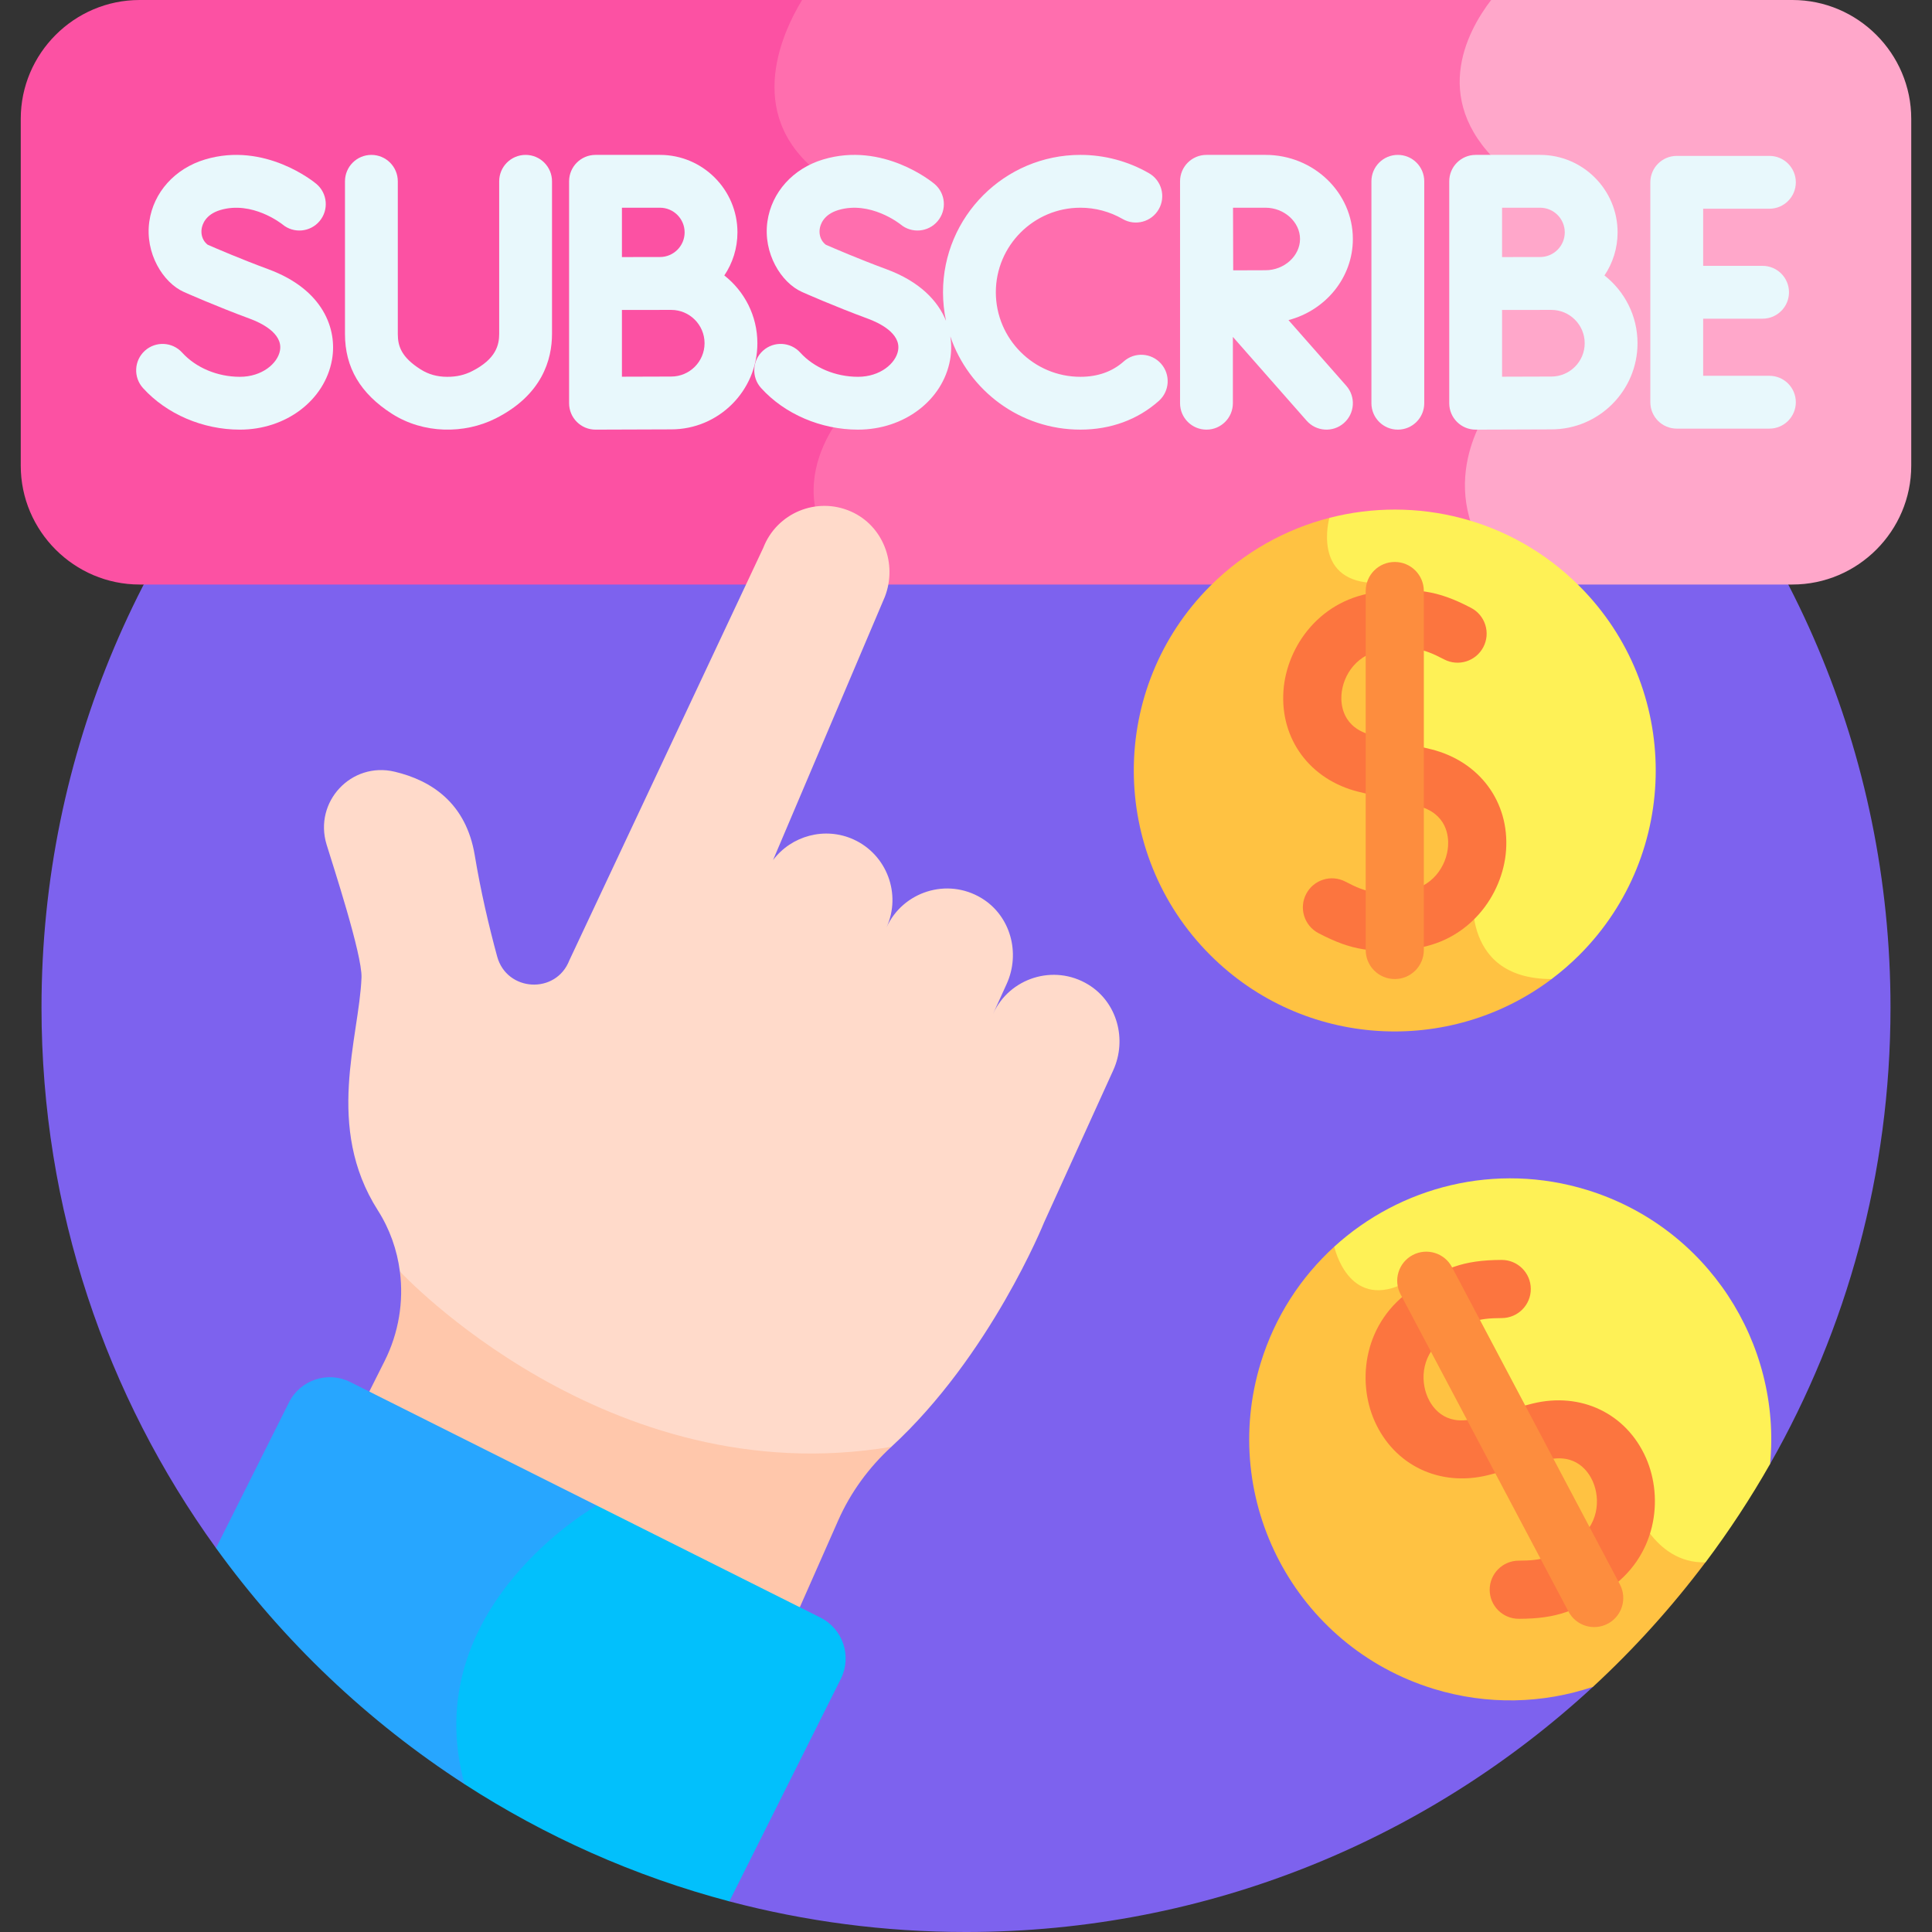
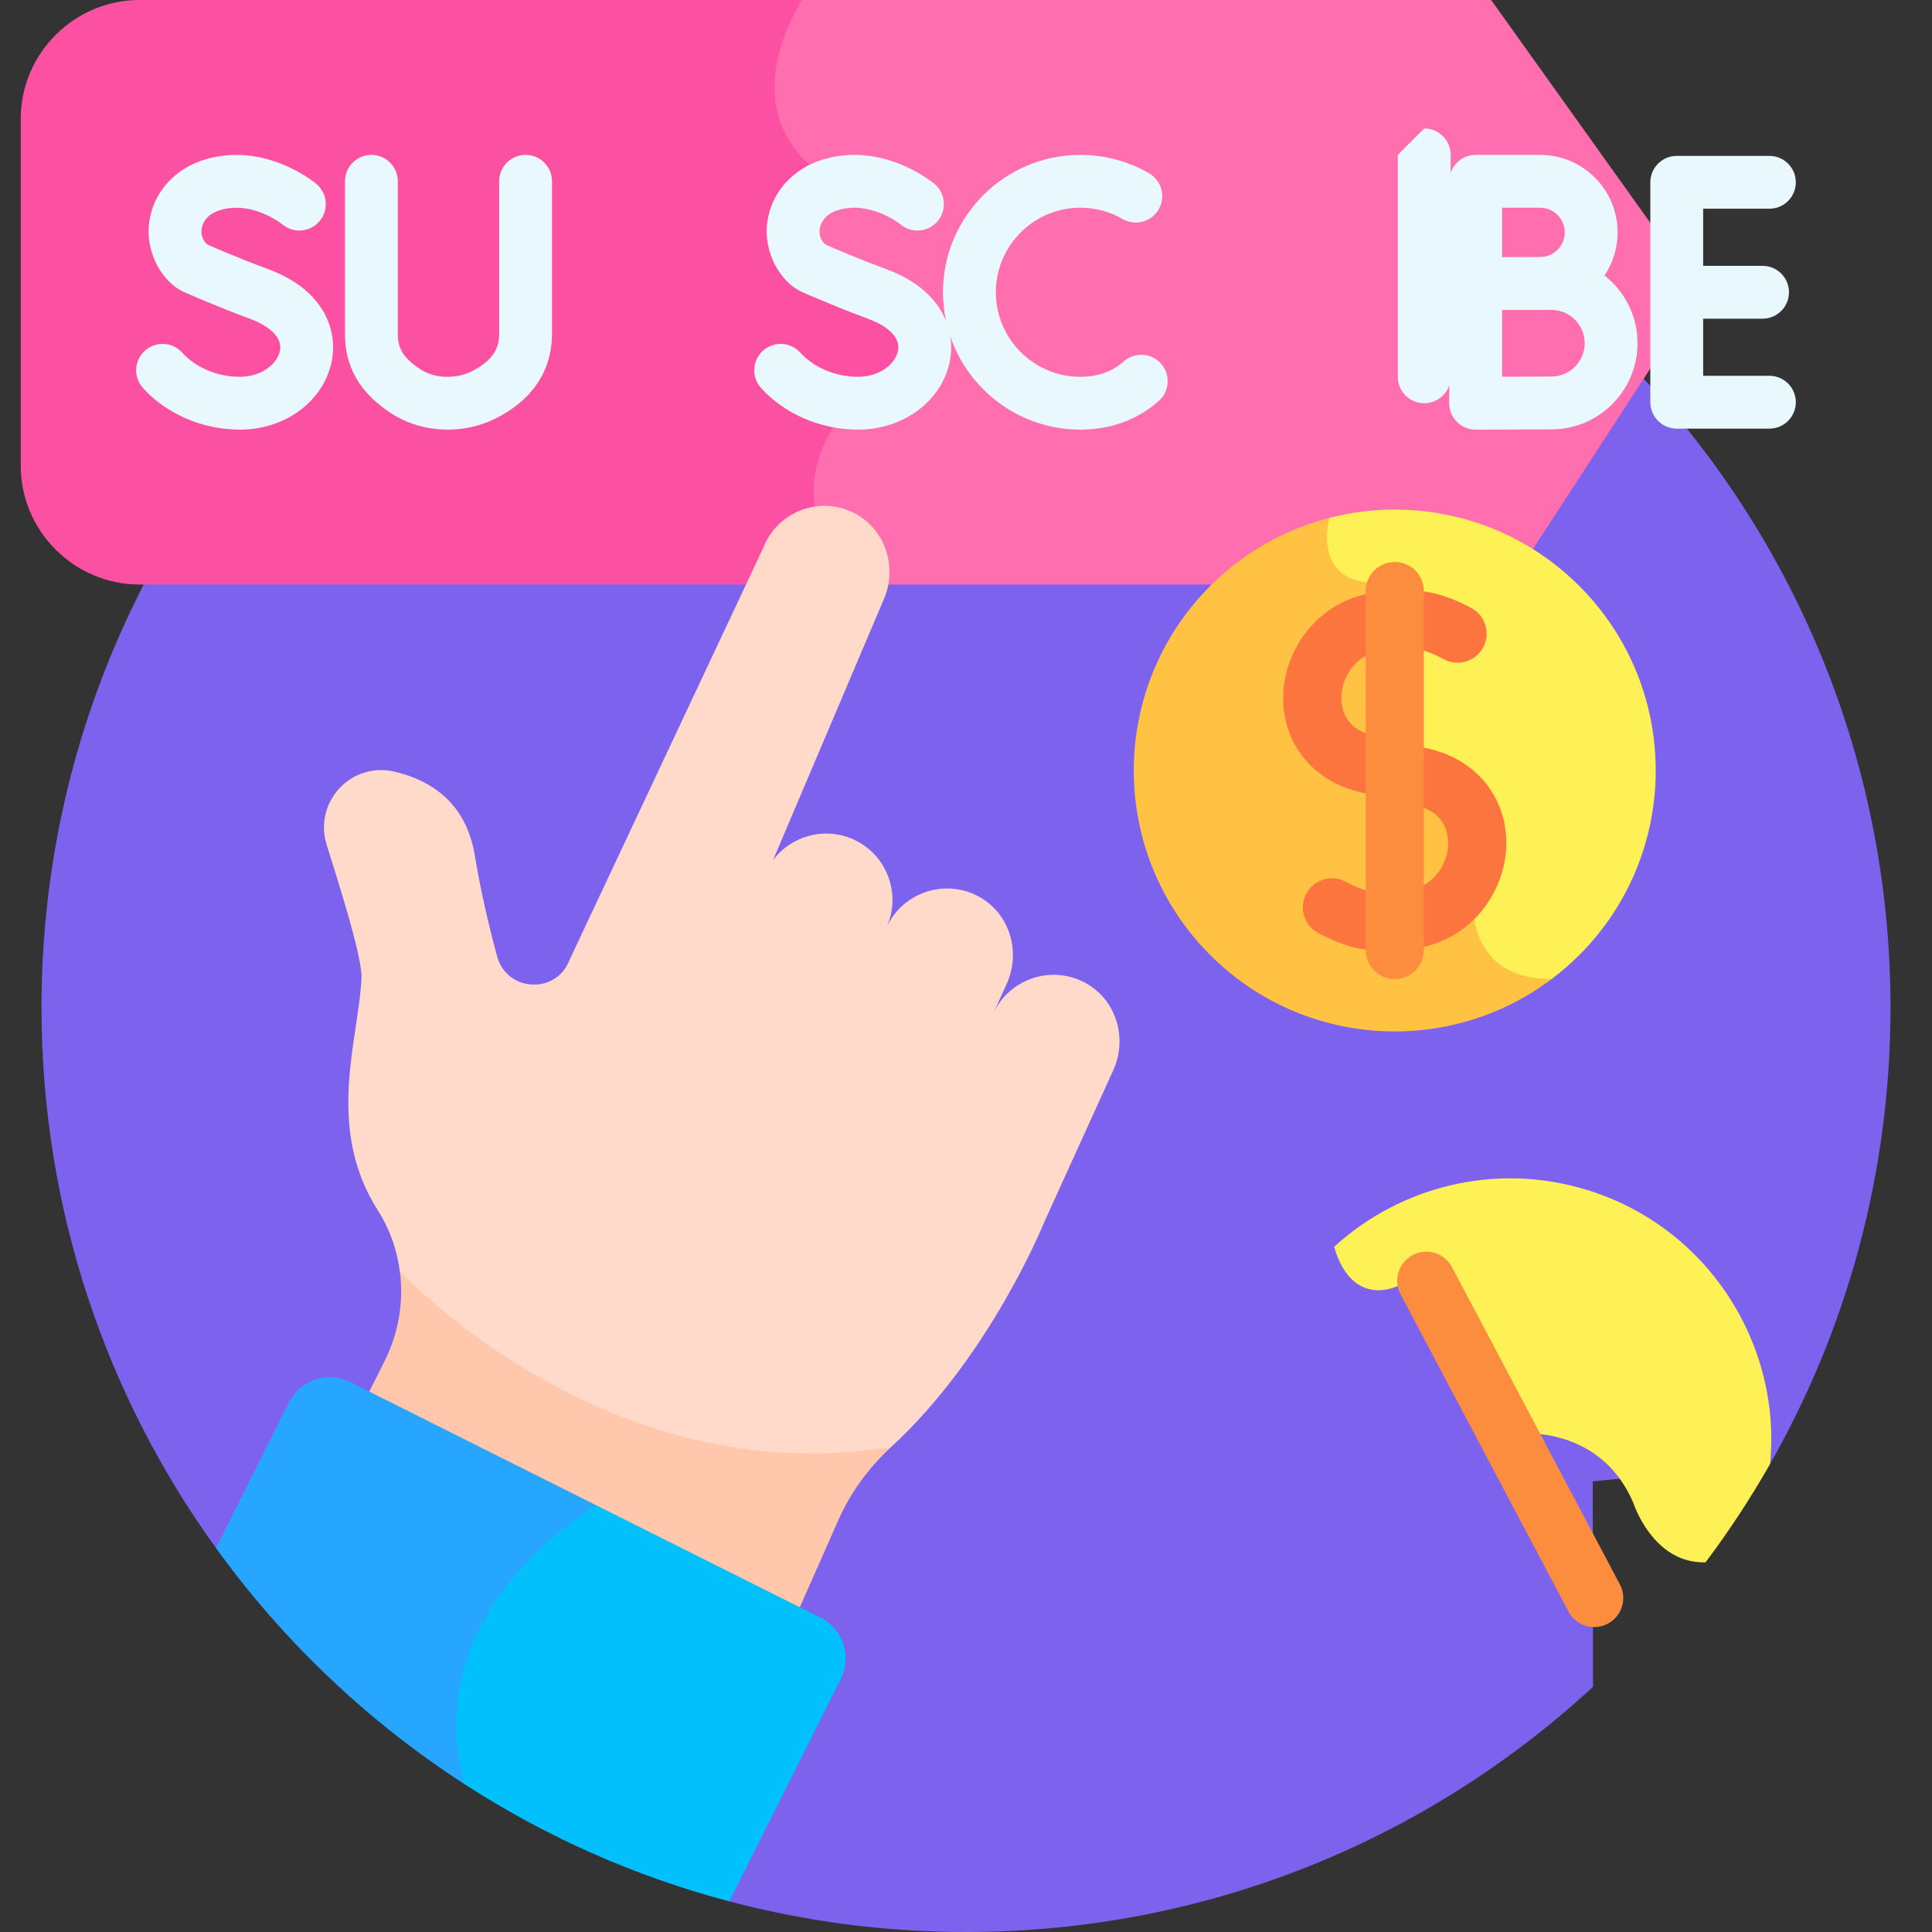
<svg xmlns="http://www.w3.org/2000/svg" id="Layer_1" viewBox="0 0 512 512">
  <rect x="0" y="0" width="512" height="512" fill="#333333" stroke="none" />
  <g>
    <path d="m57.242 410.255 89.758 15.687 46.284 77.943c20.019 5.286 41.036 8.115 62.716 8.115 64.126 0 122.488-24.648 166.157-64.972l-.06-54.457 46.996-4.608c20.303-35.689 31.909-76.97 31.909-120.965 0-135.311-109.691-245.002-245.002-245.002s-245.002 109.691-245.002 245.002c0 53.49 17.154 102.968 46.244 143.257z" fill="#7d62ee" />
    <path d="m212.556 0h-175.57c-17.318 0-31.487 14.169-31.487 31.487v91.93c0 17.318 14.169 31.487 31.487 31.487h191.741l59.008-82.822z" fill="#fc51a3" />
    <path d="m395.168 0h-182.612c-5.763 9.498-15.642 31.728 6.111 47.083 0 0-15.667 17.739 6.667 30.369 22.333 12.631 26.667 22.297 0 29.964 0 0-22.083 21.75.333 44.167 1.132 1.132 2.146 2.239 3.06 3.322h171.398l50.375-77.452z" fill="#ff6eae" />
-     <path d="m475.013 0h-79.846c-6.523 8.496-16.708 27.437 4.026 45.083 0 0-6.179 10.405-6.179 32.369s2.215 29.964 2.215 29.964-15.771 20.018 0 41.509c1.462 1.992 3.111 3.991 4.896 5.979h74.888c17.318 0 31.487-14.169 31.487-31.487v-91.93c.001-17.318-14.168-31.487-31.487-31.487z" fill="#ffa7ca" />
    <g fill="#e8f8fc">
-       <path d="m370.441 41.047c-3.866 0-7 3.134-7 7v58.811c0 3.866 3.134 7 7 7s7-3.134 7-7v-58.811c0-3.866-3.133-7-7-7z" />
+       <path d="m370.441 41.047v58.811c0 3.866 3.134 7 7 7s7-3.134 7-7v-58.811c0-3.866-3.133-7-7-7z" />
      <path d="m468.912 99.59h-17.556v-15.137h15.745c3.866 0 7-3.134 7-7s-3.134-7-7-7h-15.745v-15.139h17.556c3.866 0 7-3.134 7-7s-3.134-7-7-7h-24.556c-3.866 0-7 3.134-7 7v58.275c0 3.866 3.134 7 7 7h24.556c3.866 0 7-3.134 7-7 0-3.865-3.134-6.999-7-6.999z" />
      <path d="m425.201 72.998c2.195-3.267 3.479-7.196 3.479-11.419 0-11.321-9.211-20.532-20.532-20.532h-17.084c-3.866 0-7 3.134-7 7v58.811c0 3.867 3.138 7 7 7h.031s15.707-.069 20.036-.069c12.589 0 22.83-10.242 22.83-22.831 0-7.284-3.433-13.776-8.76-17.96zm-17.054-17.951c3.602 0 6.532 2.931 6.532 6.532 0 3.603-2.931 6.533-6.532 6.533-.192 0-.373-.001-10.084.016v-13.081zm2.984 44.742c-2.4 0-8.282.021-13.067.04v-17.686c7.176-.028 4.039-.007 13.067-.015 4.869 0 8.83 3.961 8.83 8.83s-3.961 8.831-8.83 8.831z" />
-       <path d="m191.953 72.998c2.195-3.267 3.479-7.196 3.479-11.419 0-11.321-9.211-20.532-20.533-20.532h-17.083c-3.866 0-7 3.134-7 7v58.811c0 3.884 3.154 7 7 7h.031c.001 0 15.707-.069 20.036-.069 12.589 0 22.831-10.242 22.831-22.831-.001-7.284-3.433-13.776-8.761-17.96zm-17.054-17.951c3.602 0 6.533 2.931 6.533 6.532 0 3.603-2.931 6.533-6.533 6.533-.191 0-.373-.001-10.083.016v-13.081zm2.984 44.742c-2.399 0-8.282.021-13.067.04v-17.686c7.176-.028 4.039-.007 13.067-.015 4.869 0 8.831 3.961 8.831 8.83s-3.962 8.831-8.831 8.831z" />
      <path d="m297.796 95.793c-3.028 2.697-6.892 4.065-11.482 4.065-12.354 0-22.406-10.052-22.406-22.406s10.052-22.405 22.406-22.405c3.939 0 7.809 1.034 11.192 2.989 3.349 1.937 7.63.788 9.563-2.558 1.935-3.348.789-7.629-2.558-9.563-5.511-3.185-11.804-4.868-18.198-4.868-20.074 0-36.406 16.331-36.406 36.405 0 2.6.279 5.136.8 7.583-2.14-5.317-6.975-10.434-15.792-13.687-7.283-2.687-14.059-5.613-16.076-6.496-1.779-1.399-1.721-3.365-1.604-4.182.159-1.104.956-3.803 4.924-4.998 8.465-2.55 16.275 3.619 16.508 3.806 2.958 2.459 7.351 2.068 9.829-.882 2.488-2.959 2.105-7.375-.854-9.862-.549-.461-13.633-11.252-29.521-6.466-7.986 2.405-13.636 8.694-14.745 16.413-1.207 8.409 3.626 16.222 9.153 18.69.34.151 8.429 3.752 17.539 7.112 2.662.981 8.763 3.766 7.936 8.398-.612 3.43-4.753 6.977-10.62 6.977-5.943 0-11.665-2.399-15.308-6.418-2.597-2.866-7.023-3.083-9.888-.486-2.865 2.596-3.083 7.022-.486 9.887 6.252 6.899 15.852 11.018 25.682 11.018 12.224 0 22.486-7.787 24.402-18.516.349-1.956.394-4.059.057-6.199 4.883 14.354 18.484 24.714 34.469 24.714 8.015 0 15.205-2.632 20.795-7.612 2.887-2.571 3.142-6.996.57-9.883-2.57-2.886-6.995-3.141-9.881-.57z" />
      <path d="m71.112 71.349c-7.283-2.687-14.059-5.613-16.076-6.496-1.779-1.399-1.721-3.365-1.604-4.182.159-1.104.956-3.803 4.924-4.998 8.466-2.55 16.275 3.619 16.508 3.806 2.958 2.459 7.351 2.068 9.829-.882 2.488-2.959 2.105-7.375-.854-9.862-.549-.461-13.635-11.252-29.521-6.466-7.986 2.405-13.636 8.694-14.745 16.413-1.207 8.409 3.626 16.222 9.153 18.69.34.151 8.429 3.752 17.539 7.112 2.662.981 8.763 3.766 7.935 8.398-.612 3.43-4.752 6.977-10.62 6.977-5.943 0-11.666-2.399-15.308-6.418-2.597-2.866-7.022-3.083-9.888-.486-2.865 2.596-3.083 7.022-.486 9.887 6.252 6.899 15.853 11.018 25.682 11.018 12.224 0 22.486-7.787 24.402-18.516 1.442-8.061-2.234-18.597-16.87-23.995z" />
      <path d="m139.29 41.047c-3.866 0-7 3.134-7 7v40.427c0 2.918-.822 6.682-7.232 9.91-1.979.996-4.077 1.489-6.558 1.475-2.665-.004-4.981-.657-7.081-1.998-4.976-3.18-5.996-6.035-5.996-9.345v-40.469c0-3.866-3.134-7-7-7s-7 3.134-7 7v40.469c0 8.87 4.075 15.786 12.458 21.143 8.367 5.345 19.185 5.403 27.473 1.229 12.344-6.216 14.936-15.62 14.936-22.414v-40.427c0-3.866-3.134-7-7-7z" />
-       <path d="m358.521 63.331c0-12.287-10.385-22.284-23.149-22.284h-15.629c-.003 0-.006 0-.009 0s-.006 0-.009 0c-3.866 0-7 3.134-7 7v58.811c0 3.866 3.134 7 7 7s7-3.134 7-7v-17.578l19.542 22.203c2.558 2.906 6.981 3.18 9.88.63 2.902-2.555 3.184-6.978.63-9.88l-15.318-17.404c9.82-2.579 17.062-11.237 17.062-21.498zm-23.149 8.285c-1.993 0-5.425.015-8.56.029-.043-8.398-.018-5.786-.048-16.599h8.607c4.96 0 9.149 3.794 9.149 8.284.001 4.492-4.188 8.286-9.148 8.286z" />
    </g>
    <path d="m181 326.417-75.009 10.541-.002-.002-.015.005c1.035 8.005-.317 16.297-4.052 23.735l-4.06 8.085 53.471 57.161h60.627l10.183-23.043c3.274-7.408 8.111-13.998 14.073-19.48z" fill="#ffc7ab" />
    <g>
      <path d="m409.285 182.449-56.987-45.206c-11.568 2.982-22.517 8.987-31.575 18.046-27.009 27.009-27.009 70.799 0 97.808 24.683 24.683 63.374 26.794 90.471 6.362z" fill="#ffc242" />
      <path d="m363.37 154.457 9.502 49.735s19.518 7.962 17.72 30.048c0 0-4.559 25.207 20.601 25.219 2.553-1.925 5.011-4.036 7.337-6.362 27.009-27.009 27.009-70.799 0-97.808-17.951-17.951-43.31-23.955-66.233-18.046-.077.278-4.456 16.28 11.073 17.214z" fill="#fef156" />
      <g>
        <g>
          <path d="m349.395 247.288c-3.766-1.98-5.215-6.638-3.235-10.405 1.981-3.767 6.639-5.212 10.404-3.234 5.969 3.139 8.286 3.282 15.598 2.534 7.432-.76 11.217-6.717 11.589-11.93.183-2.567-.242-8.749-8.121-10.714l-15.655-3.722c-12.818-3.197-20.76-13.951-19.845-26.782.842-11.795 9.833-24.57 25.39-26.162 9.624-.985 15.132-.615 24.337 4.223 3.766 1.98 5.214 6.639 3.234 10.405-1.981 3.767-6.639 5.213-10.405 3.234-5.969-3.14-8.286-3.284-15.598-2.534-7.432.761-11.217 6.717-11.589 11.93-.183 2.566.241 8.749 8.121 10.714l15.656 3.722c12.818 3.197 20.76 13.951 19.844 26.782-.841 11.795-9.833 24.57-25.39 26.162-9.811 1.004-15.257.549-24.335-4.223z" fill="#fc753f" />
        </g>
        <g>
          <path d="m369.627 259.459c-4.255 0-7.704-3.449-7.704-7.704v-95.125c0-4.255 3.449-7.704 7.704-7.704s7.704 3.449 7.704 7.704v95.125c0 4.255-3.45 7.704-7.704 7.704z" fill="#fd8d3e" />
        </g>
      </g>
    </g>
-     <path d="m423.459 343.372-69.864-12.992c-8.829 8.047-15.698 18.476-19.467 30.72-11.238 36.506 9.246 75.21 45.752 86.448 14.357 4.42 29.047 3.92 42.276-.52 10.906-10.07 20.883-21.126 29.818-33.011z" fill="#ffc242" />
    <path d="m420.577 315.348c-24.262-7.469-49.485-.914-66.981 15.032.062.282 3.676 16.474 17.839 10.035l31.663 39.513s20.975-2.092 29.718 18.269c0 0 5.174 16.254 19.168 15.84 6.235-8.298 11.952-17.007 17.11-26.074 3.058-31.983-16.607-62.792-48.517-72.615z" fill="#fef156" />
    <g>
      <g>
-         <path d="m402.506 429.001c-4.255.012-7.714-3.428-7.726-7.683-.011-4.256 3.429-7.712 7.683-7.725 6.744-.018 8.859-.975 14.972-5.057 6.213-4.148 6.772-11.184 4.663-15.965-1.039-2.355-4.306-7.619-12.19-5.671l-15.578 4.034c-12.825 3.17-24.874-2.62-30.067-14.388-4.774-10.819-2.802-26.316 10.203-35 8.045-5.372 13.087-7.622 23.486-7.652 4.255-.011 7.714 3.429 7.726 7.684.011 4.256-3.43 7.713-7.684 7.726-6.745.017-8.86.973-14.971 5.056-6.213 4.149-6.772 11.184-4.662 15.965 1.039 2.354 4.306 7.62 12.19 5.671l15.578-4.034c12.825-3.17 24.874 2.62 30.067 14.388 4.774 10.819 2.802 26.315-10.203 35-8.204 5.478-13.231 7.623-23.487 7.651z" fill="#fc753f" />
-       </g>
+         </g>
      <g>
        <path d="m426.081 430.295c-3.761 1.99-8.423.556-10.413-3.206l-44.496-84.076c-1.991-3.761-.555-8.423 3.206-10.413s8.423-.556 10.413 3.206l44.496 84.076c1.99 3.761.555 8.423-3.206 10.413z" fill="#fd8d3e" />
      </g>
    </g>
    <path d="m288.385 260.91c-9.142-5.557-20.897-1.722-25.194 7.729l3.589-7.896c3.714-8.171 1.027-18.05-6.643-22.712-9.142-5.557-20.897-1.722-25.194 7.73 4.004-8.808.073-19.29-8.735-23.294-7.626-3.466-16.499-.977-21.344 5.467l29.63-69.77c3.378-8.72-.416-18.82-8.968-22.605-9.131-4.041-19.679.396-23.245 9.599l-51.395 109.332c-3.52 9.087-16.58 8.386-19.137-1.018-2.226-8.188-4.359-17.334-5.934-26.815-2.304-13.868-11.503-19.845-21.241-22.152-11.482-2.721-21.471 8.002-18.031 19.29 1.609 5.28 9.489 29.261 9.258 35.274-.613 15.986-9.779 39.542 4.335 61.692 3.174 4.981 5.102 10.518 5.837 16.198l.015-.005s54.777 59.132 130.227 46.464c26.269-24.154 40.473-59.456 40.473-59.456l18.338-40.341c3.715-8.17 1.028-18.049-6.641-22.711z" fill="#ffdaca" />
    <path d="m158.137 398.977-65.34-32.735c-5.937-2.974-13.229-.55-16.203 5.387l-19.351 38.626c17.855 24.729 40.218 45.98 65.873 62.577l37.283-24.329z" fill="#27a6ff" />
    <path d="m217.45 428.692-59.313-29.715c-.001.001-47.859 27.024-35.022 73.856 21.339 13.805 44.953 24.393 70.17 31.052l29.553-58.989c2.973-5.938.549-13.229-5.388-16.204z" fill="#02c0fc" />
  </g>
  <g />
  <g />
  <g />
  <g />
  <g />
  <g />
  <g />
  <g />
  <g />
  <g />
  <g />
  <g />
  <g />
  <g />
  <g />
</svg>